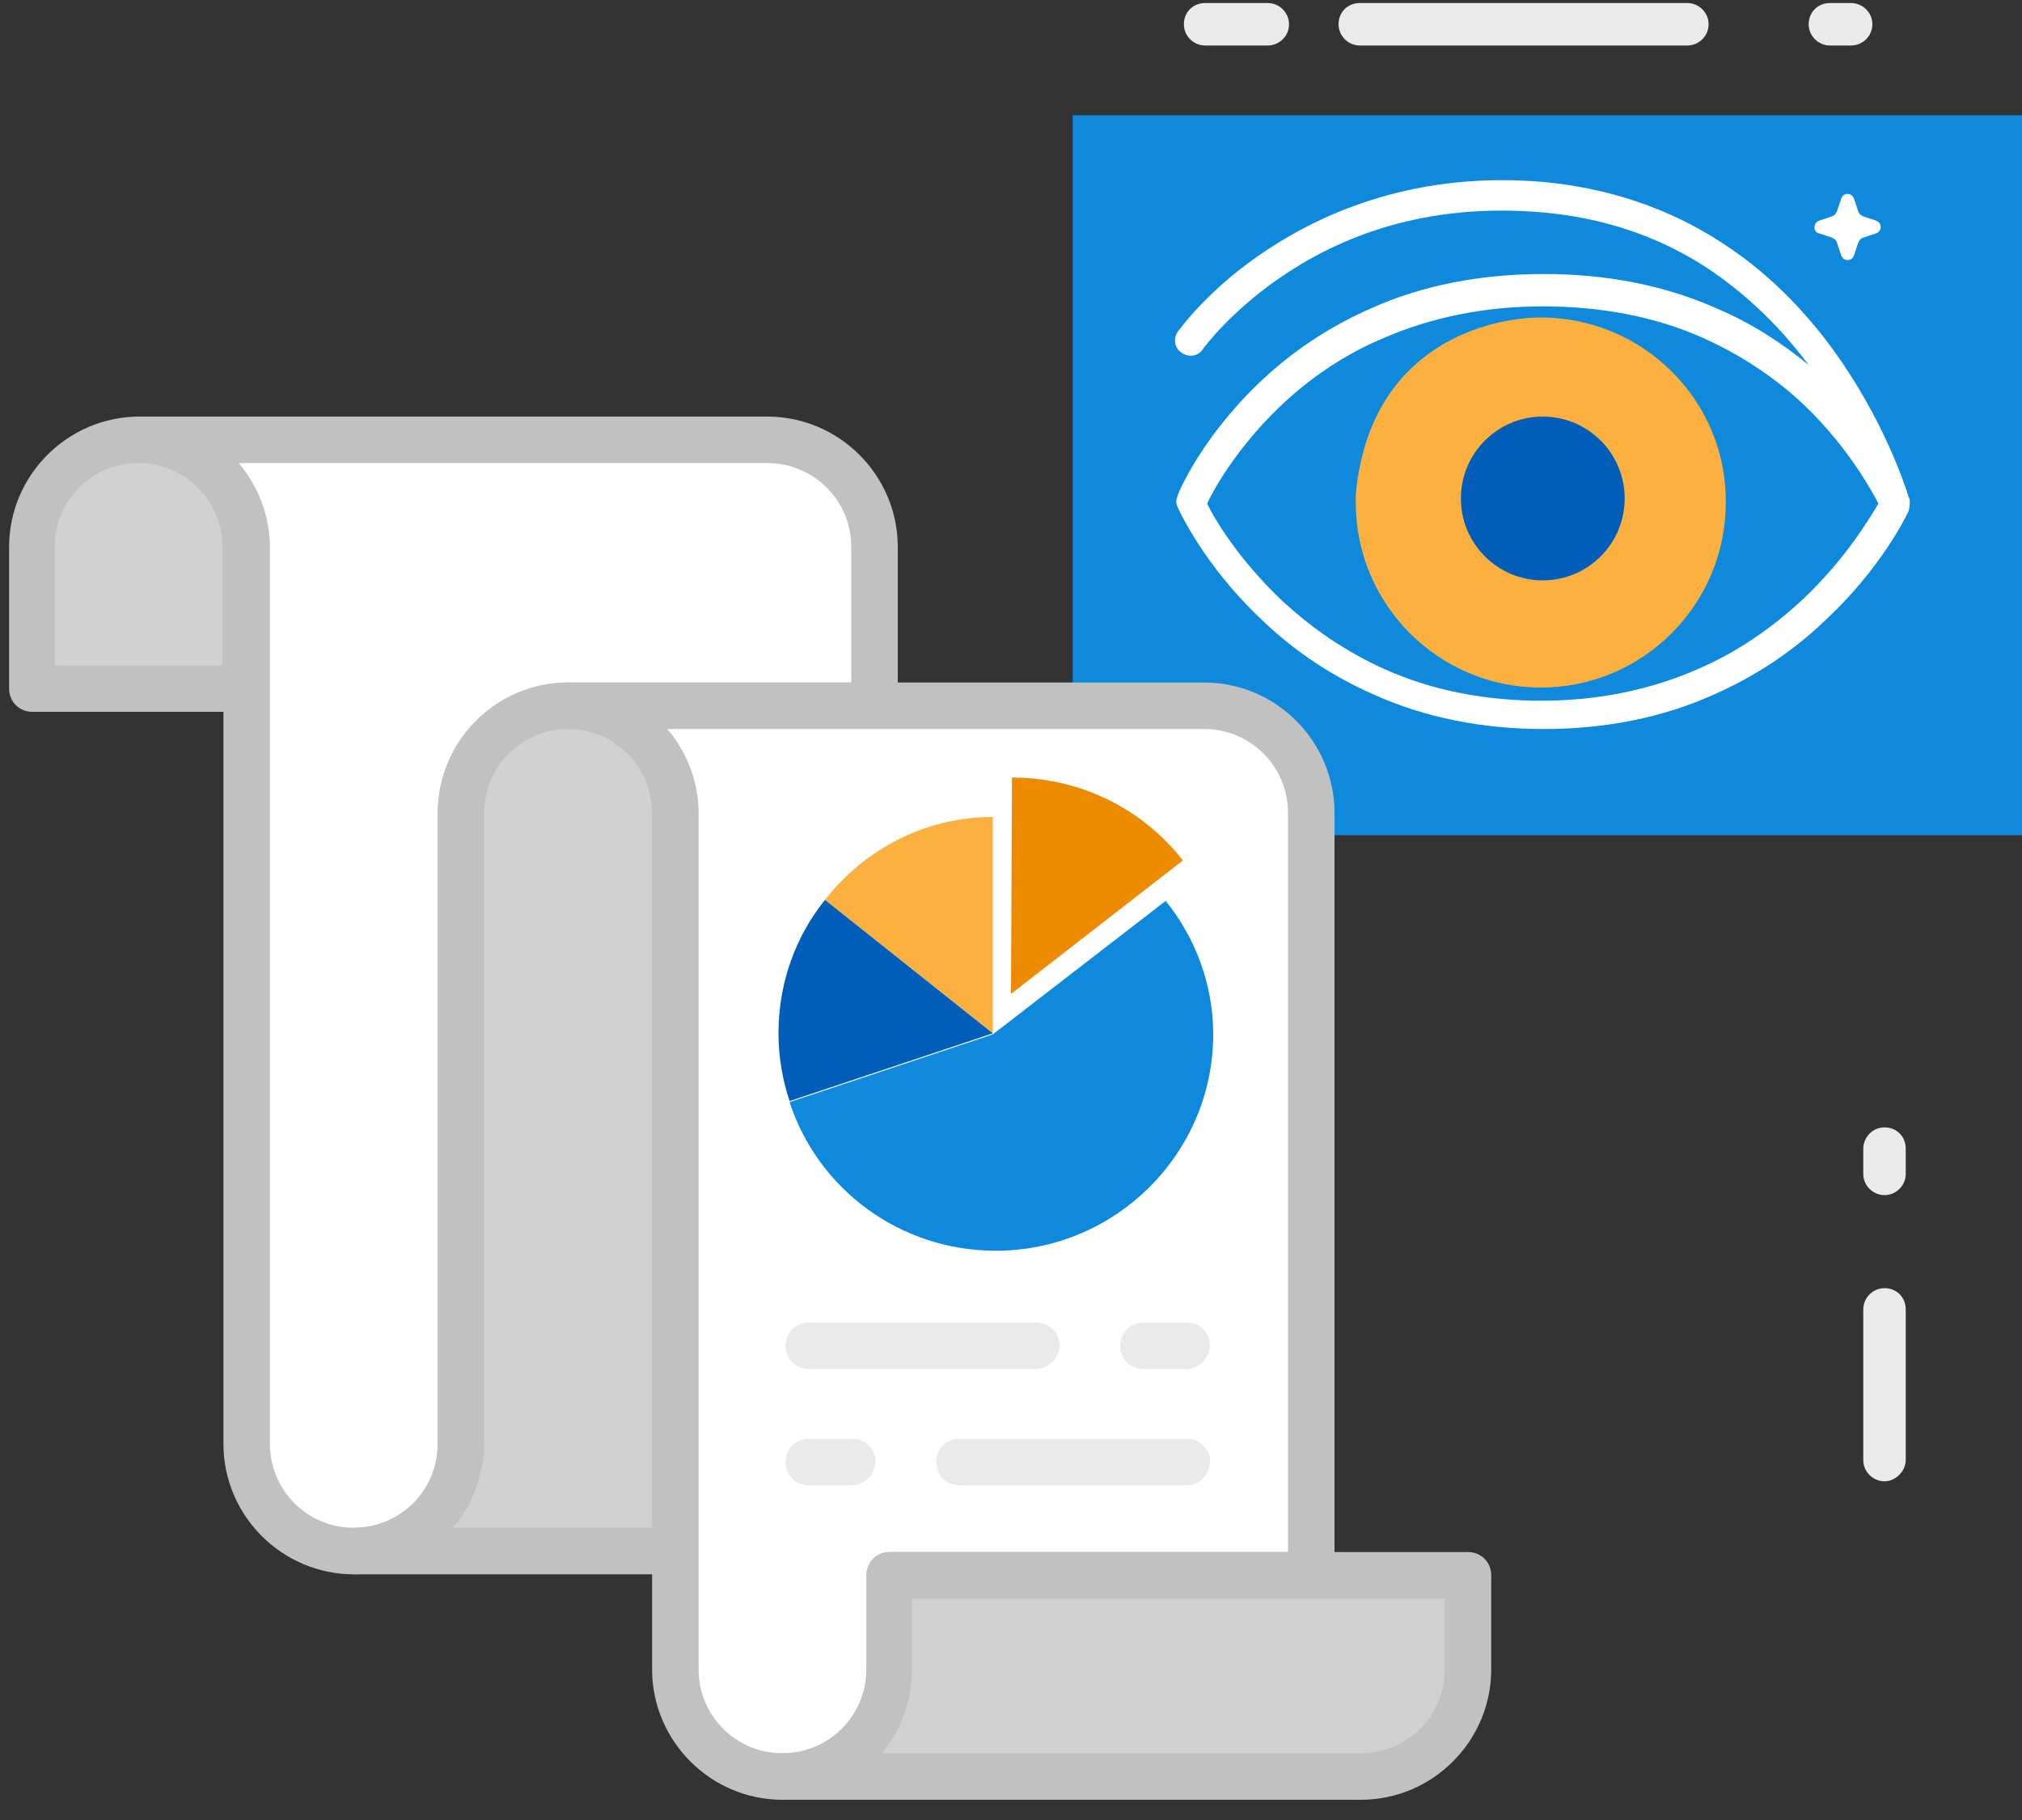
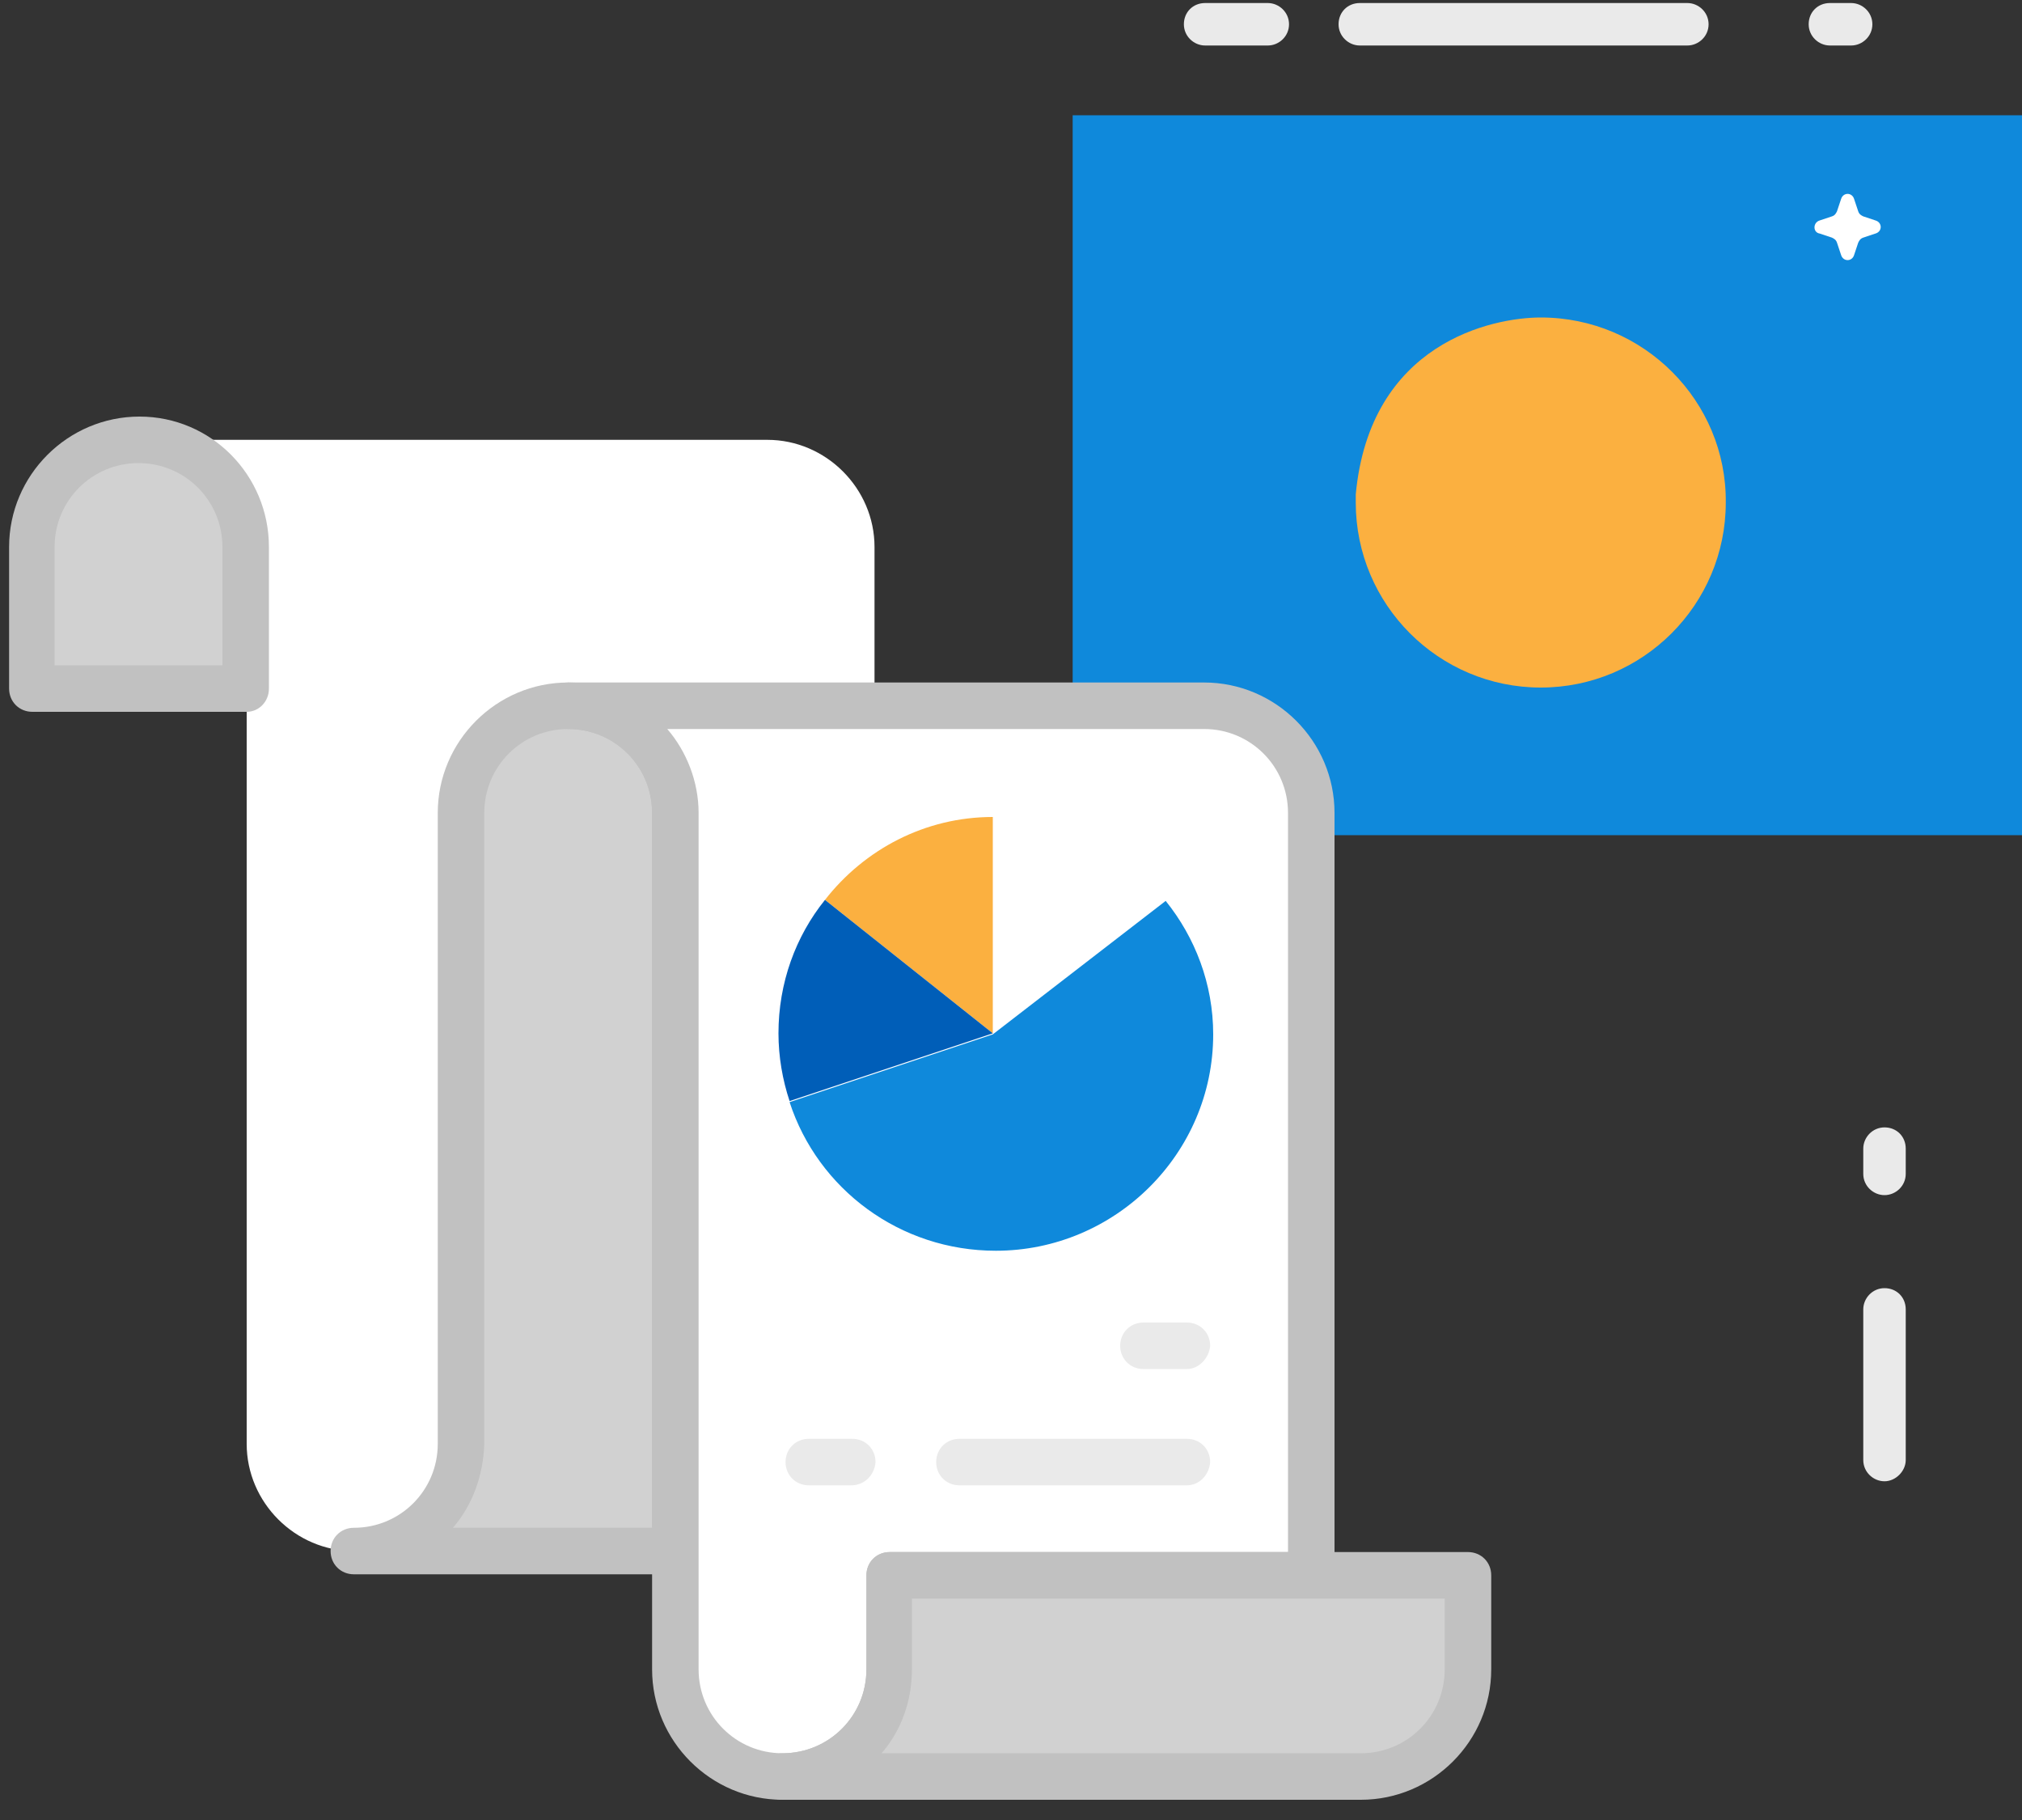
<svg xmlns="http://www.w3.org/2000/svg" version="1.1" id="design" x="0px" y="0px" viewBox="0 0 200 180" style="enable-background:new 0 0 200 180;" xml:space="preserve">
  <rect x="0" y="0" width="200" height="180" fill="#333333" stroke="none" />
  <style type="text/css">
	.st0{fill:#0F89DB;}
	.st1{fill:#FFFFFF;}
	.st2{fill:#FBB040;}
	.st3{fill:#EAEAEA;}
	.st4{fill:#D1D1D1;}
	.st5{fill:#005EB8;}
	.st6{fill:#B8C0CC;stroke:#5E6575;stroke-width:15;stroke-linecap:round;stroke-linejoin:round;stroke-miterlimit:10;}
	.st7{fill:#C1C1C1;}
	.st8{fill:#ED8B00;}
</style>
  <g>
    <g>
      <g>
        <rect x="106.1" y="11.4" class="st0" width="93.9" height="71.2" />
        <g>
          <g>
            <g id="XMLID_5_">
-               <path id="XMLID_6_" class="st1" d="M188.9,49.8C188.9,49.8,188.9,49.8,188.9,49.8c0-0.1,0-0.1,0-0.1c0-0.2,0-0.4-0.1-0.5        c0,0,0,0,0,0c-0.4-1.3-2.5-7.7-7.4-14.5c-3.2-4.4-6.9-8-11.1-10.7c-5.2-3.4-11.2-5.4-17.6-6c-12.6-1.1-21.7,3-27.2,6.6        c-6,3.9-8.9,8.1-9,8.2c-0.5,0.7-0.3,1.7,0.4,2.1c0.7,0.5,1.7,0.3,2.1-0.4c0,0,2.8-3.9,8.3-7.5c7.3-4.8,15.8-6.8,25.2-6        c5.9,0.5,11.4,2.3,16.2,5.4c3.8,2.5,7.2,5.7,10.2,9.7c-2.8-2.3-5.8-4.2-9.1-5.6c-5.2-2.3-10.9-3.4-17.1-3.4s-12,1.1-17.1,3.4        c-4.1,1.8-7.9,4.3-11.2,7.5c-5.6,5.4-7.9,10.8-7.9,11c-0.2,0.4-0.2,0.8,0,1.2c0.1,0.2,2.5,5.6,8.2,11        c3.3,3.2,7.1,5.7,11.2,7.5c5.1,2.3,10.8,3.4,16.8,3.4s11.7-1.1,16.8-3.4c4.1-1.8,7.9-4.3,11.2-7.5c5.1-4.8,7.6-9.6,8.1-10.7        C188.8,50.4,188.9,50.1,188.9,49.8z M178.4,59.2c-3.1,2.9-6.6,5.3-10.3,6.9c-4.7,2.1-10,3.2-15.6,3.2c-5.6,0-10.8-1-15.5-3.1        c-3.8-1.7-7.2-4-10.3-6.9c-4.2-4-6.6-8-7.3-9.5c0.7-1.5,2.9-5.4,7-9.4c3-2.9,6.5-5.3,10.3-6.9c4.8-2.1,10.1-3.2,15.9-3.2        c5.7,0,11.1,1,15.8,3.1c3.8,1.7,7.3,4,10.3,6.9c4.1,4,6.3,8,7.1,9.5C184.9,51.3,182.6,55.2,178.4,59.2z" />
-             </g>
+               </g>
            <path class="st2" d="M152.4,31.4c-4.8,0-16.9,2.5-18.3,17.5h16.1h-16.1c0,0.3,0,0.6,0,0.8c0,10.1,8.2,18.3,18.3,18.3       s18.3-8.2,18.3-18.3C170.8,39.7,162.6,31.4,152.4,31.4z" />
            <g>
              <path class="st2" d="M137.8,50.6c0,4,1.8,7.7,4.7,10l8-10H137.8z" />
              <path class="st2" d="M144.5,38.8l8.2,10.2l4.7,14.5c5.5-1.9,9.5-7.2,9.5-13.5c0-7.8-6.2-14.2-13.9-14.2        C149.8,35.7,146.8,36.9,144.5,38.8z" />
              <path class="st2" d="M144.1,61.7c2.2,1.7,4.7,2.8,7.7,2.8c1.4,0,2.7-0.2,4-0.7l-4-12.2L144.1,61.7z" />
            </g>
          </g>
          <path id="XMLID_4_" class="st1" d="M180,23.1l1.2,0.4c0.2,0.1,0.4,0.2,0.5,0.5l0.4,1.2c0.2,0.7,1.1,0.7,1.3,0l0.4-1.2      c0.1-0.2,0.2-0.4,0.5-0.5l1.2-0.4c0.7-0.2,0.7-1.1,0-1.3l-1.2-0.4c-0.2-0.1-0.4-0.2-0.5-0.5l-0.4-1.2c-0.2-0.7-1.1-0.7-1.3,0      l-0.4,1.2c-0.1,0.2-0.2,0.4-0.5,0.5l-1.2,0.4C179.3,22,179.3,23,180,23.1z" />
        </g>
      </g>
    </g>
    <path class="st3" d="M183.1,4.5H181c-1.1,0-2.1-0.9-2.1-2.1s0.9-2.1,2.1-2.1h2.1c1.1,0,2.1,0.9,2.1,2.1S184.2,4.5,183.1,4.5z" />
    <path class="st3" d="M166.9,4.5h-32.4c-1.1,0-2.1-0.9-2.1-2.1s0.9-2.1,2.1-2.1h32.4c1.1,0,2.1,0.9,2.1,2.1S168,4.5,166.9,4.5z" />
    <path class="st3" d="M125.4,4.5h-6.2c-1.1,0-2.1-0.9-2.1-2.1s0.9-2.1,2.1-2.1h6.2c1.1,0,2.1,0.9,2.1,2.1S126.5,4.5,125.4,4.5z" />
    <path class="st4" d="M13.3,51.4c-1.1,0-2.1-0.9-2.1-2.1v-2.1c0-1.1,0.9-2.1,2.1-2.1s2.1,0.9,2.1,2.1v2.1   C15.4,50.5,14.4,51.4,13.3,51.4z" />
    <path class="st4" d="M13.3,63.9c-1.1,0-2.1-0.9-2.1-2.1v-6.2c0-1.1,0.9-2.1,2.1-2.1s2.1,0.9,2.1,2.1v6.2   C15.4,62.9,14.4,63.9,13.3,63.9z" />
    <path class="st3" d="M186.4,146.5c-1.1,0-2.1-0.9-2.1-2.1v-14.9c0-1.1,0.9-2.1,2.1-2.1s2.1,0.9,2.1,2.1v14.9   C188.5,145.5,187.5,146.5,186.4,146.5z" />
    <path class="st3" d="M186.4,118.2c-1.1,0-2.1-0.9-2.1-2.1v-2.5c0-1.1,0.9-2.1,2.1-2.1s2.1,0.9,2.1,2.1v2.5   C188.5,117.3,187.5,118.2,186.4,118.2z" />
  </g>
-   <circle class="st5" cx="152.6" cy="49.3" r="8.1" />
  <g>
    <g>
      <path class="st6" d="M77.4,175.7" />
      <g>
        <path class="st1" d="M13.8,43.5L13.8,43.5c5.8,0,10.6,4.8,10.6,10.6v88.7c0,5.8,4.8,10.6,10.6,10.6h0c5.8,0,10.6-4.8,10.6-10.6     V80.4c0-5.8,4.8-10.6,10.6-10.6h0c5.8,0,30.3,0,30.3,0V54.1c0-5.8-4.8-10.6-10.6-10.6h0H13.8z" />
-         <path class="st7" d="M35,155.7c-7.1,0-12.9-5.8-12.9-12.9V54.1c0-4.6-3.7-8.3-8.3-8.3c-1.3,0-2.3-1-2.3-2.3c0-1.3,1-2.3,2.3-2.3     h62.1c7.1,0,12.9,5.8,12.9,12.9v15.7c0,1.3-1,2.3-2.3,2.3H56.2c-4.6,0-8.3,3.7-8.3,8.3v62.4C47.8,149.9,42.1,155.7,35,155.7z      M23.6,45.8c1.9,2.2,3.1,5.2,3.1,8.3v88.7c0,4.6,3.7,8.3,8.3,8.3s8.3-3.7,8.3-8.3V80.4c0-7.1,5.8-12.9,12.9-12.9h28V54.1     c0-4.6-3.7-8.3-8.3-8.3H23.6z" />
      </g>
      <g>
        <path class="st4" d="M24.4,68.1H3.2v-14c0-5.8,4.8-10.6,10.6-10.6l0,0c5.8,0,10.6,4.8,10.6,10.6V68.1z" />
        <path class="st7" d="M24.4,70.4H3.2c-1.3,0-2.3-1-2.3-2.3v-14c0-7.1,5.8-12.9,12.9-12.9S26.6,47,26.6,54.1v14     C26.6,69.4,25.6,70.4,24.4,70.4z M5.4,65.8h16.6V54.1c0-4.6-3.7-8.3-8.3-8.3s-8.3,3.7-8.3,8.3V65.8z" />
      </g>
      <g>
        <g>
          <path class="st4" d="M66.8,153.4H35h0c5.8,0,10.6-4.8,10.6-10.6V80.4c0-5.8,4.8-10.6,10.6-10.6h0c5.8,0,10.6,4.8,10.6,10.6      V153.4z" />
          <path class="st7" d="M66.8,155.7H35h0h0c-1.3,0-2.3-1-2.3-2.3s1-2.3,2.3-2.3c4.6,0,8.3-3.7,8.3-8.3V80.4      c0-7.1,5.8-12.9,12.9-12.9S69,73.3,69,80.4v73C69,154.7,68,155.7,66.8,155.7z M44.8,151.1h19.7V80.4c0-4.6-3.7-8.3-8.3-8.3      s-8.3,3.7-8.3,8.3v62.4C47.8,146,46.7,148.9,44.8,151.1z" />
        </g>
      </g>
      <g>
        <g>
          <path class="st1" d="M129.7,155.9V80.4c0-5.8-4.8-10.6-10.6-10.6h-3H56.2l0,0c5.8,0,10.6,4.8,10.6,10.6v84.7      c0,5.8,4.8,10.6,10.6,10.6h0c5.8,0,10.6-4.8,10.6-10.6v-9.3H129.7z" />
          <path class="st7" d="M77.4,178c-7.1,0-12.9-5.8-12.9-12.9V80.4c0-4.6-3.7-8.3-8.3-8.3c-1.3,0-2.3-1-2.3-2.3c0-1.3,1-2.3,2.3-2.3      h62.9c7.1,0,12.9,5.8,12.9,12.9v75.4c0,1.3-1,2.3-2.3,2.3H90.2v7C90.2,172.2,84.5,178,77.4,178z M66,72.1      c1.9,2.2,3.1,5.2,3.1,8.3v84.7c0,4.6,3.7,8.3,8.3,8.3s8.3-3.7,8.3-8.3v-9.3c0-1.3,1-2.3,2.3-2.3h39.4V80.4      c0-4.6-3.7-8.3-8.3-8.3H66z" />
        </g>
      </g>
      <g>
        <g>
          <path class="st4" d="M77.4,175.7c0,0,51.4,0,57.2,0l0,0c5.8,0,10.6-4.8,10.6-10.6v-9.3H88v9.3C88,170.9,83.2,175.7,77.4,175.7      L77.4,175.7z" />
          <path class="st7" d="M134.6,178H77.4c-1.3,0-2.3-1-2.3-2.3c0-1.3,1-2.3,2.3-2.3c4.6,0,8.3-3.7,8.3-8.3v-9.3c0-1.3,1-2.3,2.3-2.3      h57.2c1.3,0,2.3,1,2.3,2.3v9.3C147.5,172.2,141.7,178,134.6,178z M87.2,173.4h47.4c4.6,0,8.3-3.7,8.3-8.3v-7H90.2v7      C90.2,168.3,89.1,171.2,87.2,173.4z" />
        </g>
      </g>
    </g>
    <g>
      <path class="st2" d="M98.2,80.8c-6.7,0-12.7,3.2-16.6,8.2l16.6,13.2V80.8z" />
      <path class="st0" d="M115.3,89.1l-17.1,13.2L78.1,109c2.8,8.6,10.9,14.7,20.4,14.7c11.8,0,21.5-9.6,21.5-21.4    C120,97.3,118.2,92.7,115.3,89.1z" />
-       <path class="st8" d="M100.1,76.9C100.1,76.9,100.1,76.9,100.1,76.9L100,98.3l17-13.2C113.1,80.1,107,76.9,100.1,76.9z" />
      <path class="st5" d="M81.6,89c-2.9,3.6-4.6,8.2-4.6,13.2c0,2.3,0.4,4.6,1.1,6.7l20.1-6.7L81.6,89z" />
    </g>
    <g>
-       <path class="st3" d="M102.5,135.4H80c-1.3,0-2.3-1-2.3-2.3c0-1.3,1-2.3,2.3-2.3h22.5c1.3,0,2.3,1,2.3,2.3    C104.8,134.3,103.7,135.4,102.5,135.4z" />
      <path class="st3" d="M117.4,135.4h-4.3c-1.3,0-2.3-1-2.3-2.3c0-1.3,1-2.3,2.3-2.3h4.3c1.3,0,2.3,1,2.3,2.3    C119.6,134.3,118.6,135.4,117.4,135.4z" />
      <path class="st3" d="M117.4,146.9H94.9c-1.3,0-2.3-1-2.3-2.3c0-1.3,1-2.3,2.3-2.3h22.5c1.3,0,2.3,1,2.3,2.3    C119.6,145.9,118.6,146.9,117.4,146.9z" />
      <path class="st3" d="M84.2,146.9H80c-1.3,0-2.3-1-2.3-2.3c0-1.3,1-2.3,2.3-2.3h4.3c1.3,0,2.3,1,2.3,2.3    C86.5,145.9,85.5,146.9,84.2,146.9z" />
    </g>
  </g>
</svg>